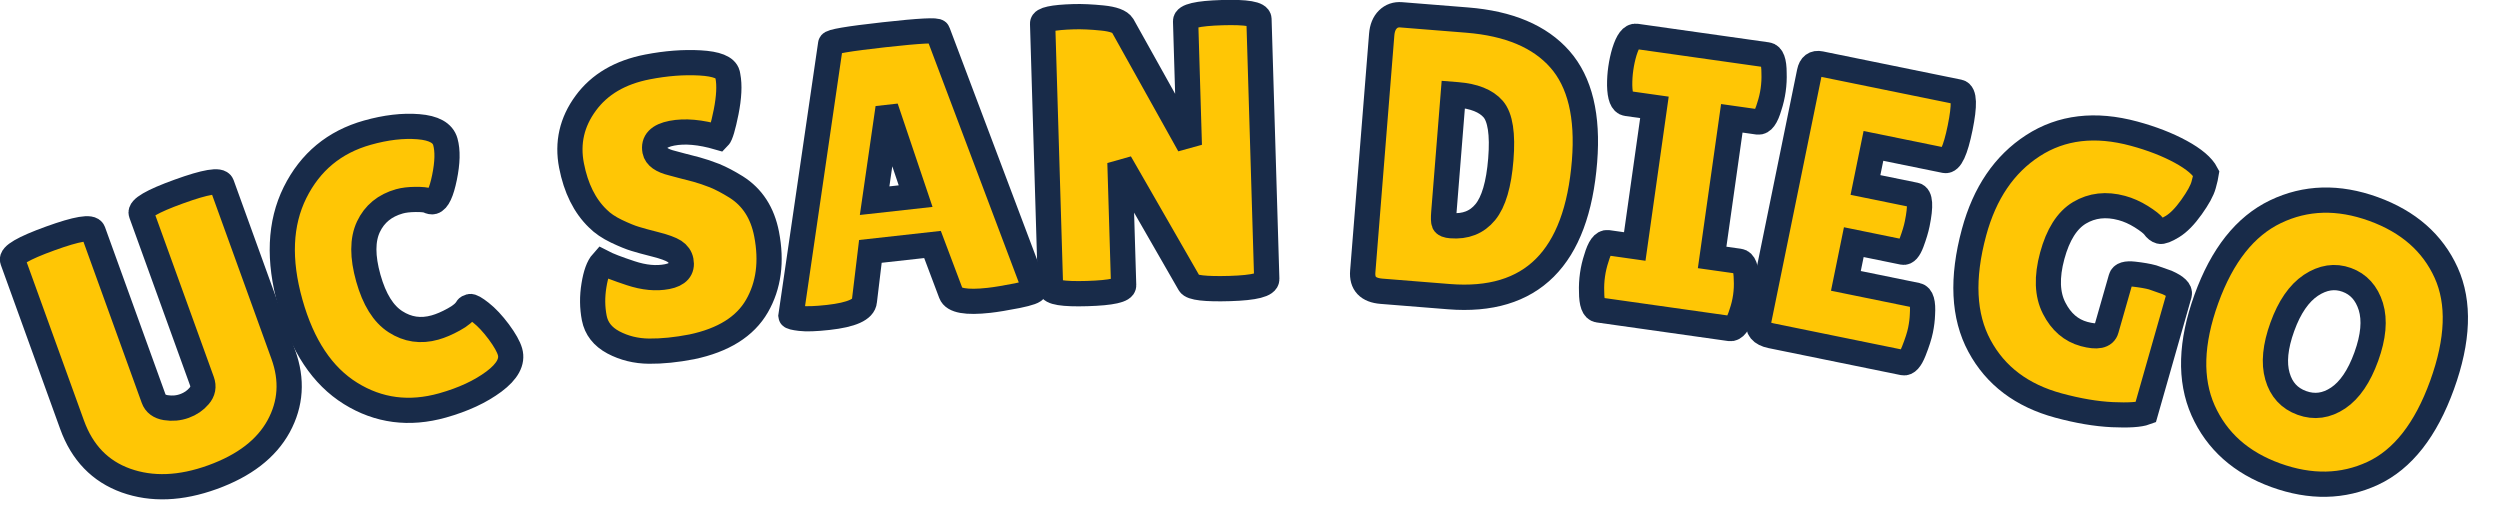
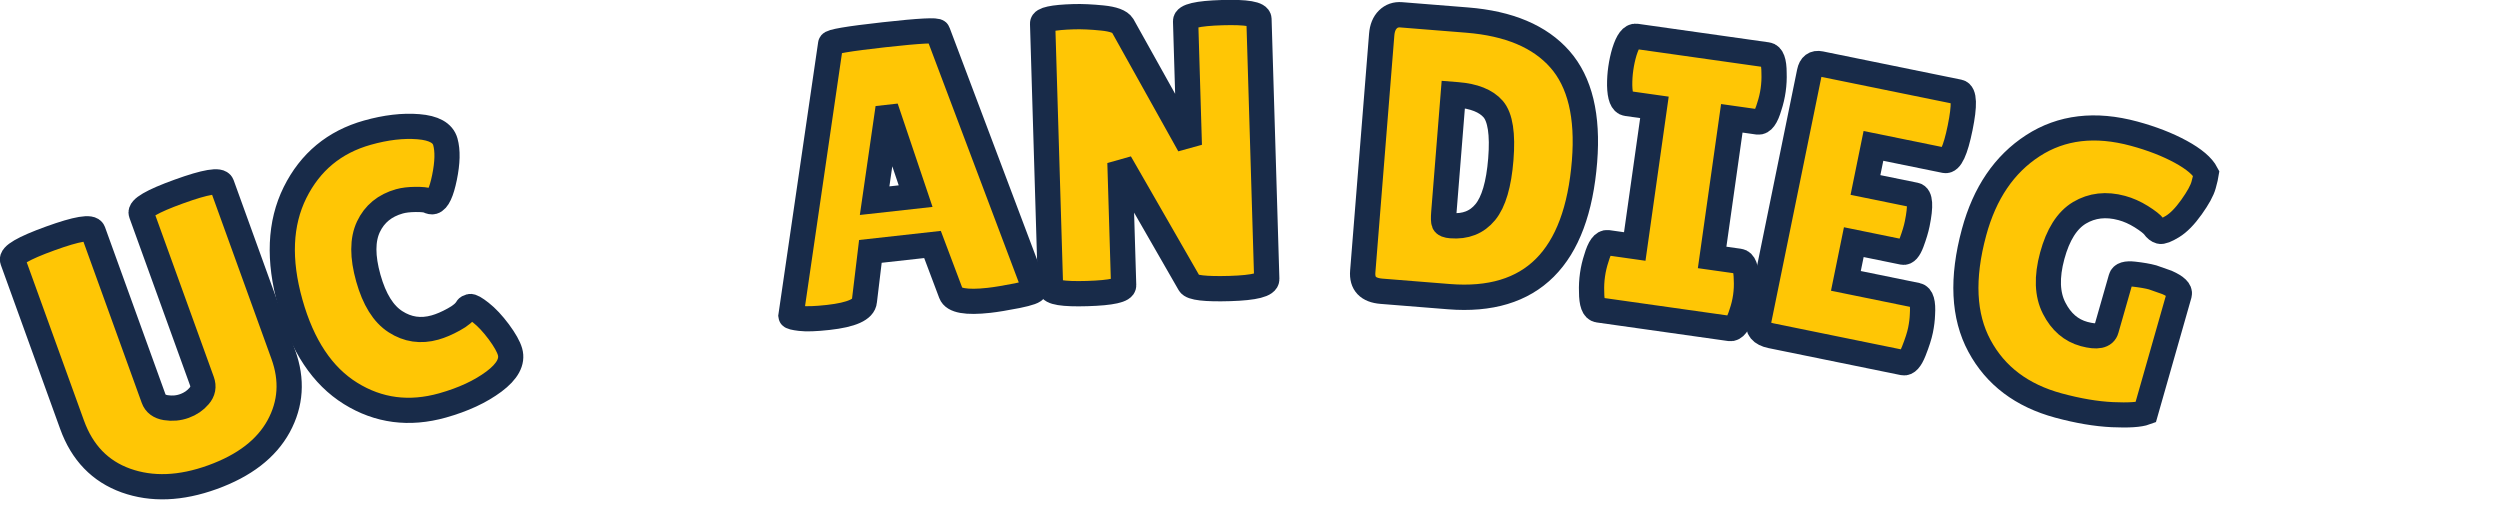
<svg xmlns="http://www.w3.org/2000/svg" version="1.1" width="198" height="42" viewBox="0 0 198 42" xml:space="preserve">
  <desc>Created with Fabric.js 5.3.0</desc>
  <defs>
</defs>
  <g transform="matrix(1 0 0 1 99 21)">
    <g style="">
      <g transform="matrix(0.94 -0.34 0.34 0.94 -86.17 6.44)">
        <path style="stroke: rgb(24,43,73); stroke-width: 2; stroke-dasharray: none; stroke-linecap: butt; stroke-dashoffset: 0; stroke-linejoin: miter; stroke-miterlimit: 4; fill: rgb(255,198,5); fill-rule: nonzero; opacity: 1;" paint-order="stroke" transform=" translate(-9.75, 10.79)" d="M 11.79 -7.13 L 11.79 -21.26 Q 11.79 -21.88 15.18 -21.88 Q 18.57 -21.88 18.57 -21.26 L 18.57 -21.26 L 18.57 -6.91 Q 18.57 -3.72 16.29 -1.7 Q 14.01 0.31 9.99 0.31 Q 5.97 0.31 3.45 -1.77 Q 0.94 -3.85 0.94 -7.38 L 0.94 -7.38 L 0.94 -21.23 Q 0.94 -21.85 4.33 -21.85 Q 7.72 -21.85 7.72 -21.23 L 7.72 -21.23 L 7.72 -7.13 Q 7.72 -6.5 8.38 -6.13 L 8.38 -6.13 Q 9.07 -5.75 9.82 -5.75 Q 10.57 -5.75 11.18 -6.1 Q 11.79 -6.44 11.79 -7.13 L 11.79 -7.13 Z" stroke-linecap="round" />
      </g>
      <g transform="matrix(0.96 -0.27 0.27 0.96 -68.48 0.74)">
        <path style="stroke: rgb(24,43,73); stroke-width: 2; stroke-dasharray: none; stroke-linecap: butt; stroke-dashoffset: 0; stroke-linejoin: miter; stroke-miterlimit: 4; fill: rgb(255,198,5); fill-rule: nonzero; opacity: 1;" paint-order="stroke" transform=" translate(-8.82, 10.93)" d="M 10.5 -22.16 Q 12.79 -22.16 14.52 -21.52 Q 16.26 -20.88 16.26 -19.79 Q 16.26 -18.69 15.43 -17.08 Q 14.6 -15.47 14.04 -15.47 L 14.04 -15.47 Q 13.88 -15.47 13.68 -15.65 Q 13.47 -15.82 12.74 -16.02 Q 12 -16.22 11.47 -16.22 L 11.47 -16.22 Q 9.66 -16.22 8.55 -14.94 Q 7.44 -13.66 7.44 -11.02 Q 7.44 -8.38 8.58 -7.1 Q 9.72 -5.81 11.47 -5.81 L 11.47 -5.81 Q 12.19 -5.81 13.08 -6.02 Q 13.97 -6.22 14.35 -6.6 L 14.35 -6.6 Q 14.41 -6.66 14.6 -6.66 Q 14.79 -6.66 15.3 -5.96 Q 15.82 -5.25 16.26 -4.11 Q 16.69 -2.97 16.69 -2.34 L 16.69 -2.34 Q 16.69 -1.13 14.82 -0.41 Q 12.94 0.31 10.38 0.31 L 10.38 0.31 Q 6.25 0.31 3.6 -2.59 Q 0.94 -5.5 0.94 -10.8 Q 0.94 -16.1 3.67 -19.13 Q 6.41 -22.16 10.5 -22.16 L 10.5 -22.16 Z" stroke-linecap="round" />
      </g>
      <g transform="matrix(0.97 -0.23 0.23 0.97 -57.15 -2.22)">
        <path style="stroke: rgb(24,43,73); stroke-width: 2; stroke-dasharray: none; stroke-linecap: butt; stroke-dashoffset: 0; stroke-linejoin: miter; stroke-miterlimit: 4; fill: rgb(255,198,5); fill-rule: nonzero; opacity: 1;" paint-order="stroke" transform=" translate(0, 0)" d="" stroke-linecap="round" />
      </g>
      <g transform="matrix(0.98 -0.19 0.19 0.98 -46.17 -4.58)">
-         <path style="stroke: rgb(24,43,73); stroke-width: 2; stroke-dasharray: none; stroke-linecap: butt; stroke-dashoffset: 0; stroke-linejoin: miter; stroke-miterlimit: 4; fill: rgb(255,198,5); fill-rule: nonzero; opacity: 1;" paint-order="stroke" transform=" translate(-8.25, 10.93)" d="M 2.38 -7.63 L 2.38 -7.63 Q 2.97 -7.16 4.42 -6.35 Q 5.88 -5.53 7.21 -5.53 Q 8.53 -5.53 8.53 -6.56 L 8.53 -6.56 Q 8.53 -7.03 8.16 -7.39 Q 7.78 -7.75 6.78 -8.22 Q 5.78 -8.69 5.28 -8.96 Q 4.78 -9.22 3.95 -9.83 Q 3.13 -10.44 2.69 -11.1 L 2.69 -11.1 Q 1.44 -12.88 1.44 -15.63 Q 1.44 -18.38 3.49 -20.27 Q 5.53 -22.16 8.85 -22.16 L 8.85 -22.16 Q 11.1 -22.16 13 -21.68 Q 14.91 -21.2 14.97 -20.41 L 14.97 -20.41 Q 14.97 -20.32 14.97 -20.23 L 14.97 -20.23 Q 14.97 -19.13 14.29 -17.46 Q 13.6 -15.79 13.32 -15.6 L 13.32 -15.6 Q 11.32 -16.63 9.74 -16.63 Q 8.16 -16.63 8.16 -15.51 L 8.16 -15.51 Q 8.16 -14.82 9.32 -14.29 L 9.32 -14.29 Q 9.57 -14.16 10.04 -13.94 Q 10.5 -13.72 11.11 -13.43 Q 11.72 -13.13 12.43 -12.68 Q 13.13 -12.22 13.94 -11.47 L 13.94 -11.47 Q 15.6 -9.91 15.6 -7.35 L 15.6 -7.35 Q 15.6 -4 13.76 -1.88 Q 11.91 0.25 8.07 0.31 L 8.07 0.31 Q 6.19 0.31 4.67 0 Q 3.16 -0.31 2.03 -1.22 Q 0.91 -2.13 0.91 -3.41 Q 0.91 -4.69 1.38 -5.96 Q 1.84 -7.22 2.38 -7.63 Z" stroke-linecap="round" />
-       </g>
+         </g>
      <g transform="matrix(0.99 -0.11 0.11 0.99 -27.85 -7.4)">
        <path style="stroke: rgb(24,43,73); stroke-width: 2; stroke-dasharray: none; stroke-linecap: butt; stroke-dashoffset: 0; stroke-linejoin: miter; stroke-miterlimit: 4; fill: rgb(255,198,5); fill-rule: nonzero; opacity: 1;" paint-order="stroke" transform=" translate(-10.23, 10.9)" d="M 16.26 0.06 L 16.26 0.06 Q 13.54 0.06 13.32 -0.81 L 13.32 -0.81 L 12.29 -4.85 L 7.32 -4.85 L 6.41 -0.97 Q 6.22 0 3.41 0 L 3.41 0 Q 1.91 0 1.19 -0.17 Q 0.47 -0.34 0.47 -0.44 L 0.47 -0.44 L 6 -21.6 Q 6 -21.85 10.29 -21.85 Q 14.57 -21.85 14.57 -21.6 L 14.57 -21.6 L 19.98 -0.41 Q 19.98 -0.19 18.54 -0.06 Q 17.1 0.06 16.26 0.06 Z M 9.78 -15.29 L 8.1 -8.82 L 11.38 -8.82 L 9.97 -15.29 L 9.78 -15.29 Z" stroke-linecap="round" />
      </g>
      <g transform="matrix(1 -0.03 0.03 1 -7.54 -8.89)">
        <path style="stroke: rgb(24,43,73); stroke-width: 2; stroke-dasharray: none; stroke-linecap: butt; stroke-dashoffset: 0; stroke-linejoin: miter; stroke-miterlimit: 4; fill: rgb(255,198,5); fill-rule: nonzero; opacity: 1;" paint-order="stroke" transform=" translate(-10.13, 10.94)" d="M 18.69 -21.29 L 18.69 -0.69 Q 18.69 -0.03 15.76 -0.03 Q 12.82 -0.03 12.57 -0.5 L 12.57 -0.5 L 7.35 -10.25 L 7.35 -0.53 Q 7.35 0.03 4.45 0.03 Q 1.56 0.03 1.56 -0.53 L 1.56 -0.53 L 1.56 -21.45 Q 1.56 -21.91 4.03 -21.91 L 4.03 -21.91 Q 5 -21.91 6.3 -21.74 Q 7.6 -21.57 7.88 -21.1 L 7.88 -21.1 L 12.88 -11.47 L 12.88 -21.29 Q 12.88 -21.88 15.79 -21.88 Q 18.69 -21.88 18.69 -21.29 L 18.69 -21.29 Z" stroke-linecap="round" />
      </g>
      <g transform="matrix(1 0.02 -0.02 1 5.52 -8.95)">
        <path style="stroke: rgb(24,43,73); stroke-width: 2; stroke-dasharray: none; stroke-linecap: butt; stroke-dashoffset: 0; stroke-linejoin: miter; stroke-miterlimit: 4; fill: rgb(255,198,5); fill-rule: nonzero; opacity: 1;" paint-order="stroke" transform=" translate(0, 0)" d="" stroke-linecap="round" />
      </g>
      <g transform="matrix(1 0.08 -0.08 1 18.07 -8.33)">
        <path style="stroke: rgb(24,43,73); stroke-width: 2; stroke-dasharray: none; stroke-linecap: butt; stroke-dashoffset: 0; stroke-linejoin: miter; stroke-miterlimit: 4; fill: rgb(255,198,5); fill-rule: nonzero; opacity: 1;" paint-order="stroke" transform=" translate(-9.94, 10.94)" d="M 1.56 -1.44 L 1.56 -1.44 L 1.56 -20.2 Q 1.56 -20.98 1.95 -21.43 Q 2.34 -21.88 2.97 -21.88 L 2.97 -21.88 L 8.19 -21.88 Q 13.16 -21.88 15.74 -19.38 Q 18.32 -16.88 18.32 -11.5 L 18.32 -11.5 Q 18.32 0 8.5 0 L 8.5 0 L 3.16 0 Q 1.56 0 1.56 -1.44 Z M 7.88 -15.94 L 7.57 -15.94 L 7.57 -6.6 Q 7.57 -5.94 7.66 -5.77 Q 7.75 -5.6 8.22 -5.6 L 8.22 -5.6 Q 9.94 -5.6 10.83 -6.88 Q 11.72 -8.16 11.72 -11.14 Q 11.72 -14.13 10.8 -15.04 Q 9.88 -15.94 7.88 -15.94 L 7.88 -15.94 Z" stroke-linecap="round" />
      </g>
      <g transform="matrix(0.99 0.14 -0.14 0.99 34.31 -6.55)">
        <path style="stroke: rgb(24,43,73); stroke-width: 2; stroke-dasharray: none; stroke-linecap: butt; stroke-dashoffset: 0; stroke-linejoin: miter; stroke-miterlimit: 4; fill: rgb(255,198,5); fill-rule: nonzero; opacity: 1;" paint-order="stroke" transform=" translate(-6.72, 10.94)" d="M 1.47 -5.38 L 3.63 -5.38 L 3.63 -16.51 L 1.41 -16.51 Q 0.88 -16.51 0.66 -17.85 L 0.66 -17.85 Q 0.56 -18.51 0.56 -19.19 Q 0.56 -19.88 0.66 -20.54 L 0.66 -20.54 Q 0.88 -21.88 1.41 -21.88 L 1.41 -21.88 L 11.91 -21.88 Q 12.44 -21.88 12.63 -20.54 L 12.63 -20.54 Q 12.75 -19.88 12.75 -19.19 Q 12.75 -18.51 12.63 -17.85 L 12.63 -17.85 Q 12.44 -16.51 11.91 -16.51 L 11.91 -16.51 L 9.82 -16.51 L 9.82 -5.38 L 12 -5.38 Q 12.54 -5.38 12.75 -4.03 L 12.75 -4.03 Q 12.88 -3.38 12.88 -2.69 Q 12.88 -2 12.75 -1.34 L 12.75 -1.34 Q 12.54 0 12 0 L 12 0 L 1.47 0 Q 0.94 0 0.75 -1.34 L 0.75 -1.34 Q 0.63 -2 0.63 -2.69 Q 0.63 -3.38 0.75 -4.03 L 0.75 -4.03 Q 0.94 -5.38 1.47 -5.38 L 1.47 -5.38 Z" stroke-linecap="round" />
      </g>
      <g transform="matrix(0.98 0.2 -0.2 0.98 48.51 -4.1)">
        <path style="stroke: rgb(24,43,73); stroke-width: 2; stroke-dasharray: none; stroke-linecap: butt; stroke-dashoffset: 0; stroke-linejoin: miter; stroke-miterlimit: 4; fill: rgb(255,198,5); fill-rule: nonzero; opacity: 1;" paint-order="stroke" transform=" translate(-7.91, 10.94)" d="M 7.69 -13.19 L 11.72 -13.19 Q 12.32 -13.19 12.32 -11 L 12.32 -11 Q 12.32 -10.35 12.18 -9.46 Q 12.04 -8.57 11.66 -8.57 L 11.66 -8.57 L 7.69 -8.57 L 7.69 -5.44 L 13.44 -5.44 Q 13.97 -5.44 14.16 -4.06 L 14.16 -4.06 Q 14.26 -3.47 14.26 -2.8 Q 14.26 -2.13 14.07 -1.06 Q 13.88 0 13.44 0 L 13.44 0 L 2.75 0 Q 1.56 0 1.56 -0.97 L 1.56 -0.97 L 1.56 -21.07 Q 1.56 -21.88 2.28 -21.88 L 2.28 -21.88 L 13.47 -21.88 Q 14.13 -21.88 14.13 -19.12 Q 14.13 -16.35 13.47 -16.35 L 13.47 -16.35 L 7.69 -16.35 L 7.69 -13.19 Z" stroke-linecap="round" />
      </g>
      <g transform="matrix(0.96 0.26 -0.26 0.96 65.45 -0.08)">
        <path style="stroke: rgb(24,43,73); stroke-width: 2; stroke-dasharray: none; stroke-linecap: butt; stroke-dashoffset: 0; stroke-linejoin: miter; stroke-miterlimit: 4; fill: rgb(255,198,5); fill-rule: nonzero; opacity: 1;" paint-order="stroke" transform=" translate(-9.47, 10.93)" d="M 13.13 -6.53 L 13.13 -6.53 L 13.19 -10.79 Q 13.19 -11.22 14.1 -11.36 Q 15.01 -11.5 15.6 -11.5 L 15.6 -11.5 L 16.82 -11.41 Q 18.01 -11.22 18.01 -10.75 L 18.01 -10.75 L 17.88 -0.97 Q 17.26 -0.53 15.37 -0.11 Q 13.47 0.31 11.04 0.31 L 11.04 0.31 Q 6.5 0.31 3.72 -2.63 Q 0.94 -5.56 0.94 -11.25 L 0.94 -11.25 Q 0.94 -16.1 3.66 -19.13 Q 6.38 -22.16 11.19 -22.16 L 11.19 -22.16 Q 13.38 -22.16 15.15 -21.74 Q 16.91 -21.32 17.57 -20.6 L 17.57 -20.6 Q 17.6 -20.35 17.6 -19.66 Q 17.6 -18.98 17.13 -17.71 Q 16.66 -16.44 16.07 -15.82 Q 15.47 -15.19 15.21 -15.19 Q 14.94 -15.19 14.65 -15.43 Q 14.35 -15.66 13.47 -15.93 Q 12.6 -16.19 11.79 -16.19 L 11.79 -16.19 Q 9.85 -16.19 8.64 -14.94 Q 7.44 -13.69 7.44 -11.07 Q 7.44 -8.44 8.68 -7.08 Q 9.91 -5.72 11.52 -5.72 Q 13.13 -5.72 13.13 -6.53 Z" stroke-linecap="round" />
      </g>
      <g transform="matrix(0.94 0.34 -0.34 0.94 85.08 6.08)">
-         <path style="stroke: rgb(24,43,73); stroke-width: 2; stroke-dasharray: none; stroke-linecap: butt; stroke-dashoffset: 0; stroke-linejoin: miter; stroke-miterlimit: 4; fill: rgb(255,198,5); fill-rule: nonzero; opacity: 1;" paint-order="stroke" transform=" translate(-10.88, 10.93)" d="M 10.86 0.31 Q 6.47 0.31 3.7 -2.56 Q 0.94 -5.44 0.94 -10.96 Q 0.94 -16.47 3.74 -19.32 Q 6.53 -22.16 10.96 -22.16 Q 15.38 -22.16 18.1 -19.37 Q 20.82 -16.57 20.82 -10.89 Q 20.82 -5.22 18.04 -2.45 Q 15.26 0.31 10.86 0.31 Z M 10.88 -16.16 Q 9.38 -16.16 8.36 -14.79 Q 7.35 -13.41 7.35 -10.93 Q 7.35 -8.44 8.32 -7.11 Q 9.28 -5.78 10.86 -5.78 Q 12.44 -5.78 13.43 -7.13 Q 14.41 -8.47 14.41 -10.97 Q 14.41 -13.47 13.4 -14.82 Q 12.38 -16.16 10.88 -16.16 Z" stroke-linecap="round" />
-       </g>
+         </g>
    </g>
  </g>
</svg>